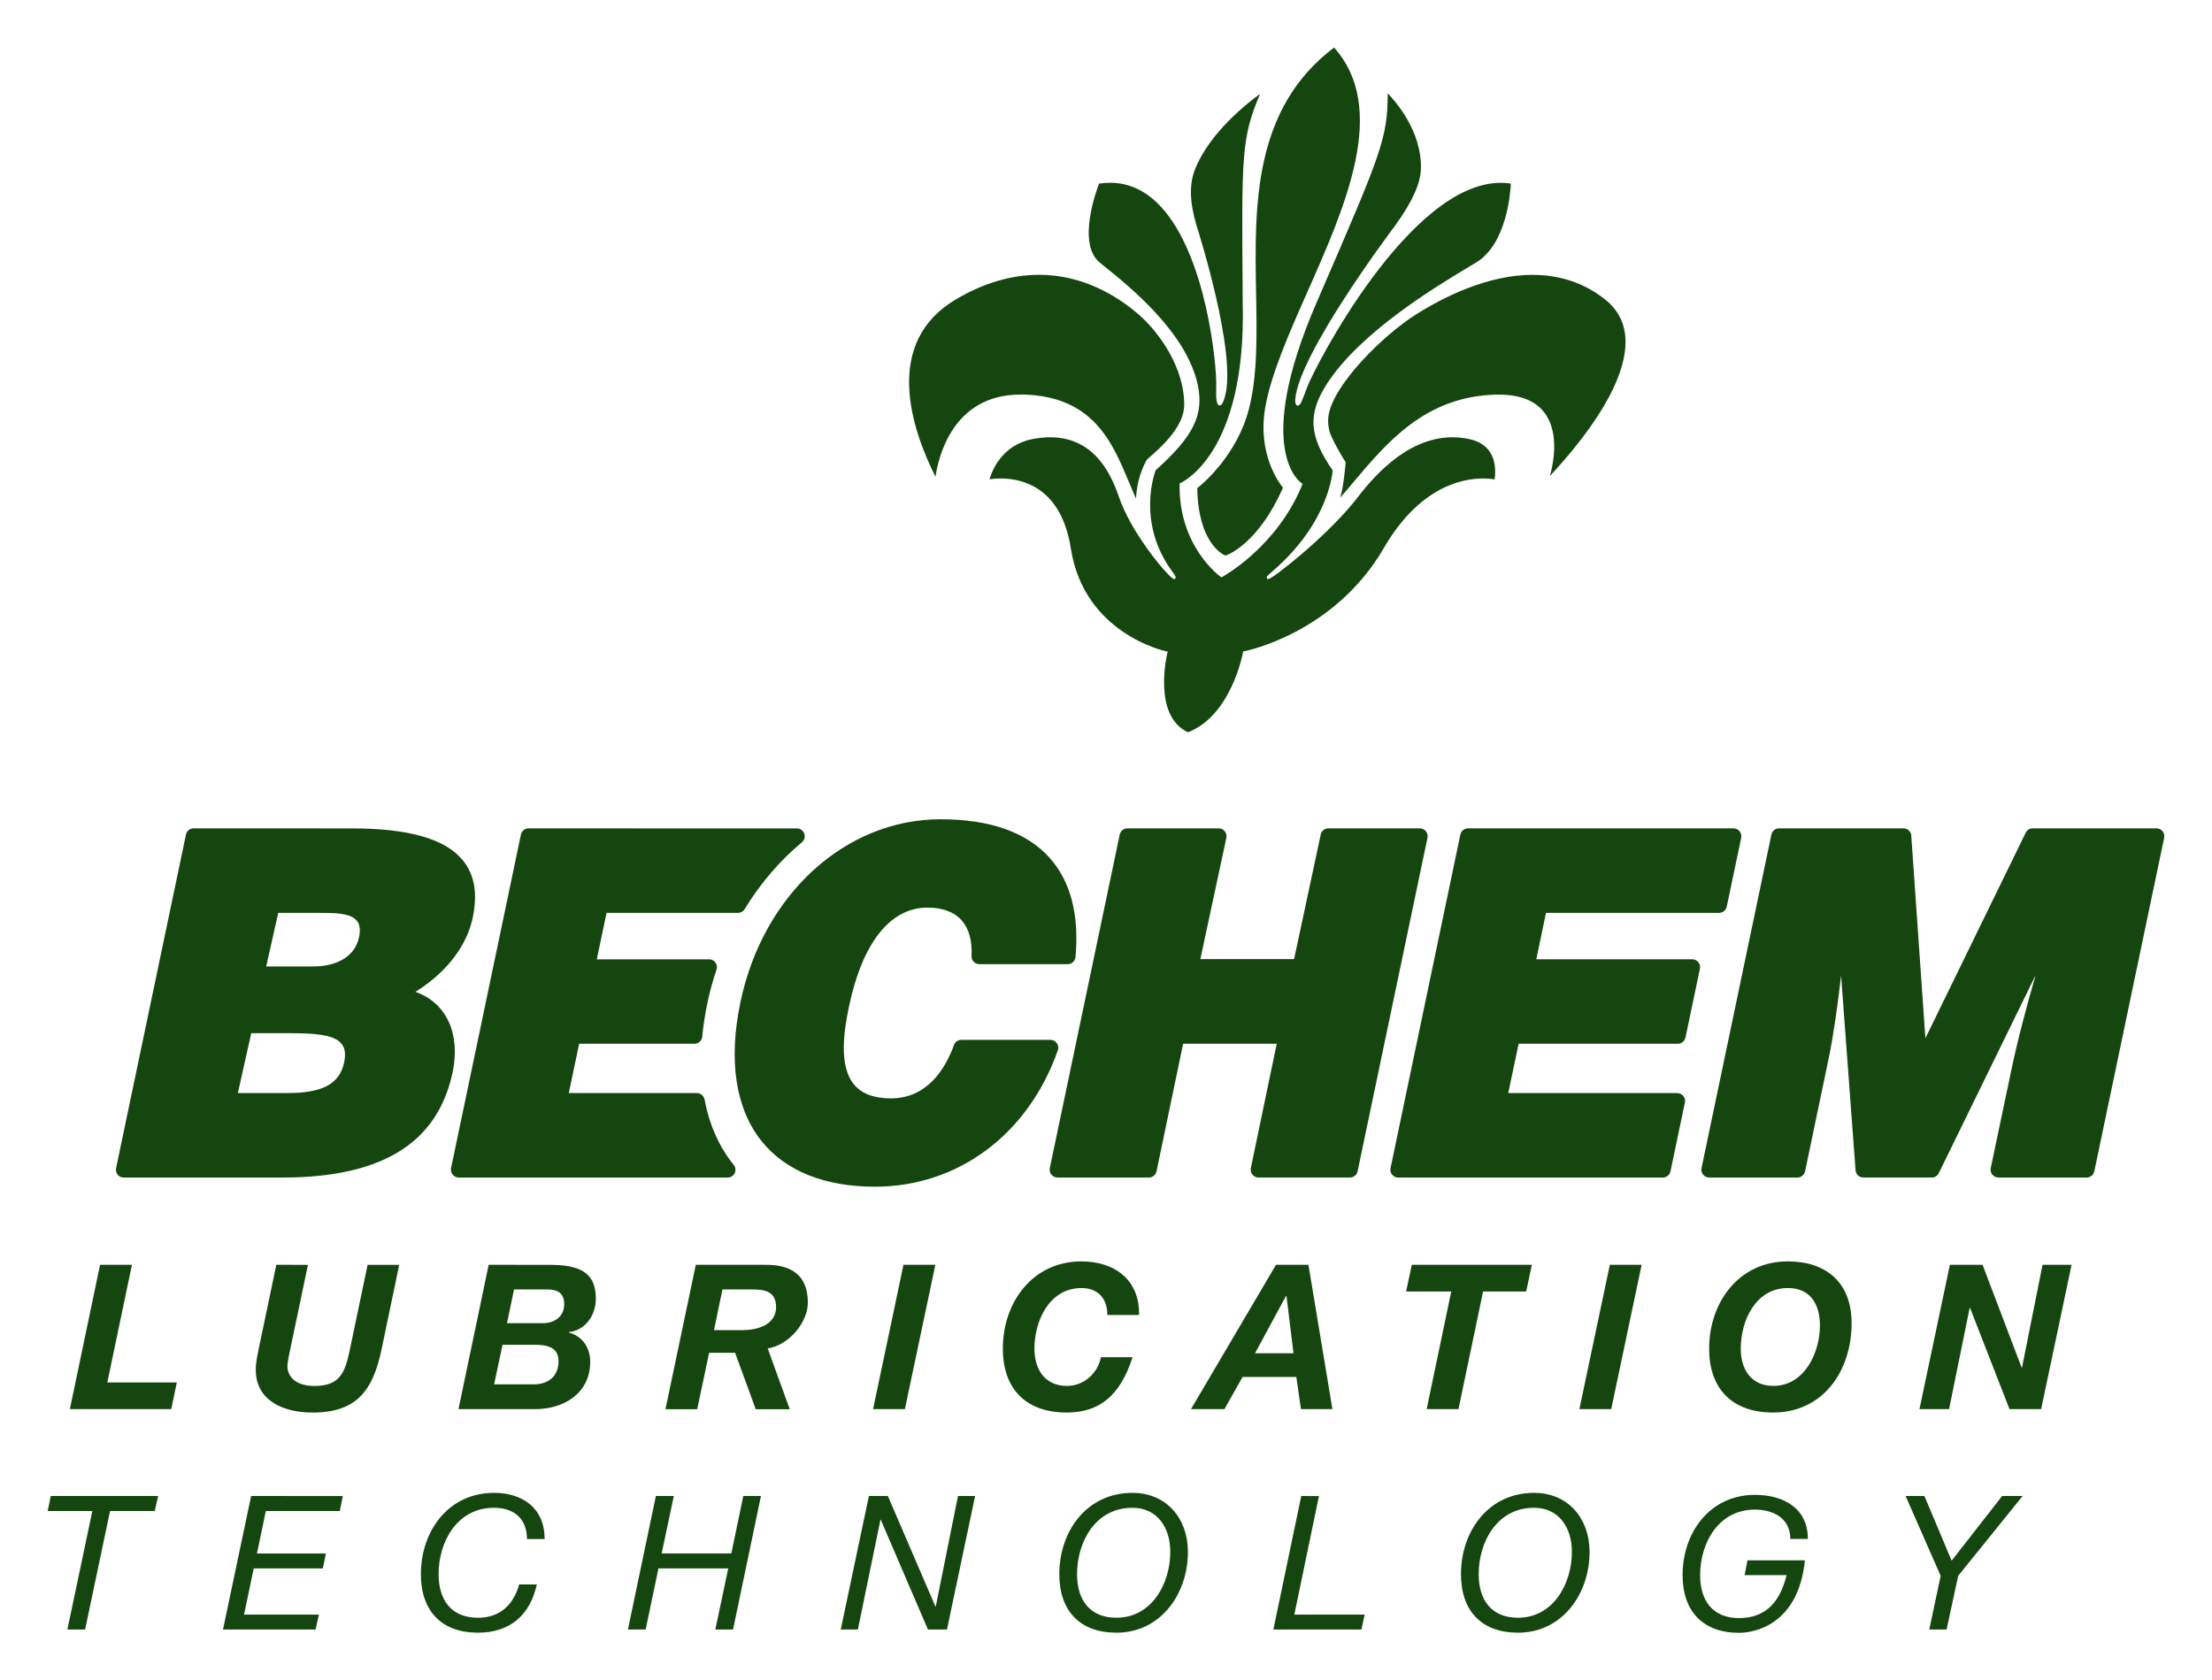
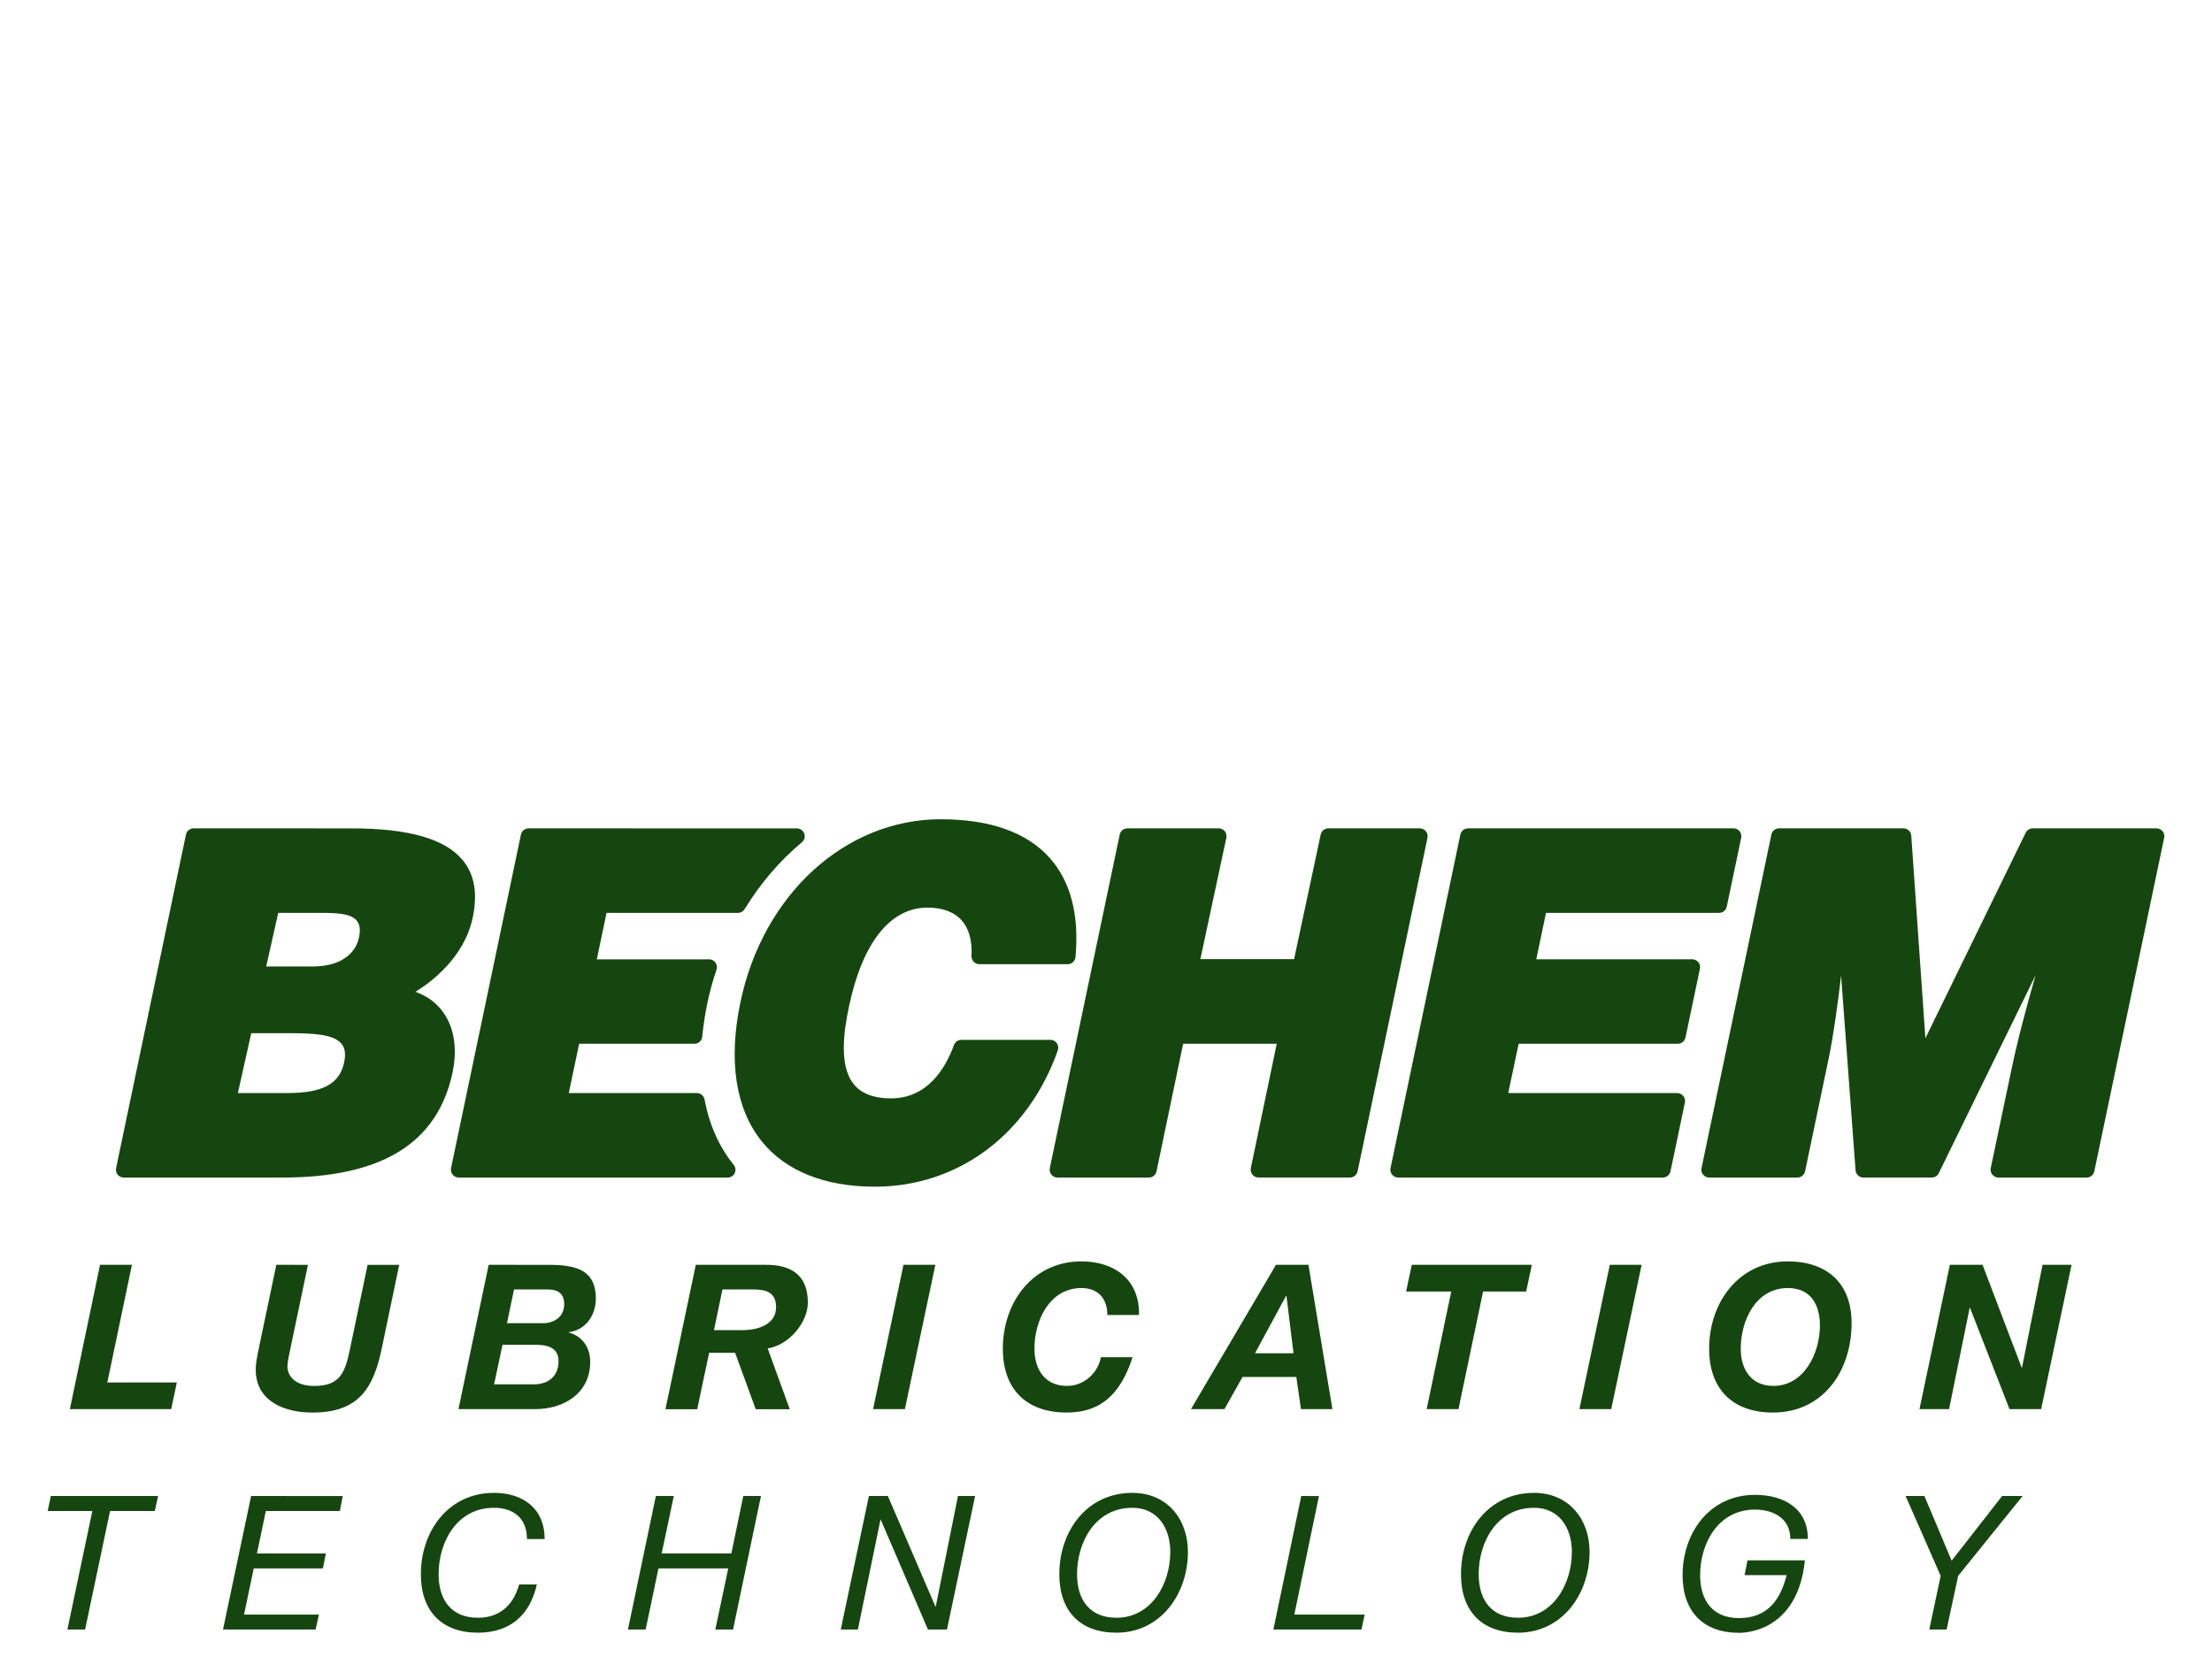
<svg xmlns="http://www.w3.org/2000/svg" id="svg4206" version="1.1" width="1024" height="778" viewBox="-2.973 -2.973 138.228 105.031">
  <defs id="defs4203" />
-   <path id="path4014" d="m 80.395,0 c -5.079,3.828 -4.974,9.932 -4.875,15.318 0.049,2.653 0.095,5.165 -0.445,7.264 -0.747,2.905 -2.908,4.704 -3.23,4.959 0.057,3.373 1.542,4.123 1.762,4.215 0.253,-0.088 2.084,-0.836 3.596,-4.244 -0.259,-0.317 -1.596,-2.115 -1.117,-4.971 0.355,-2.099 1.463,-4.606 2.639,-7.262 C 81.107,9.903 83.808,3.812 80.395,0 Z m 3.35,2.855 c 0,2.813 -0.402,3.753 -4.23,12.59 l -0.217,0.502 c -4.016,9.276 -0.976,11.252 -0.941,11.272 l 0.07,0.043 -0.029,0.08 c -1.581,3.88 -4.953,5.727 -4.99,5.744 l -0.053,0.029 -0.047,-0.035 c -0.028,-0.017 -2.634,-1.88 -2.566,-5.781 v -0.058 l 0.057,-0.025 c 0.04,-0.02 4.138,-1.793 3.885,-11.307 l -0.002,-0.486 c -0.067,-8.768 -0.075,-9.772 1.086,-12.525 -0.804,0.579 -3.133,2.405 -4.059,4.697 -0.373,0.943 -0.348,2.067 0.092,3.539 0.111,0.343 2.52,7.931 1.777,10.666 -0.077,0.292 -0.185,0.568 -0.336,0.568 -0.205,0 -0.236,-0.49 -0.211,-1.162 0.047,-1.263 -0.599,-8.227 -3.494,-11.295 -0.913,-0.971 -1.968,-1.459 -3.139,-1.459 -0.225,0 -0.456,0.017 -0.693,0.053 -0.171,0.451 -1.391,3.774 0.055,4.943 l 0.258,0.209 c 1.539,1.235 5.145,4.124 5.855,7.416 0.403,1.877 -0.266,3.236 -2.623,5.34 -0.015,0.031 -1.27,3.226 1.047,6.359 0.209,0.279 0.214,0.331 0.186,0.393 l -0.035,0.055 h -0.059 c -0.235,0 -2.418,-2.515 -3.309,-4.783 -0.029,-0.072 -0.063,-0.16 -0.098,-0.266 -0.408,-1.14 -1.355,-3.812 -4.332,-3.812 -0.356,0 -0.732,0.04 -1.125,0.117 -1.915,0.381 -2.523,2.015 -2.666,2.51 0.147,-0.025 0.39,-0.051 0.695,-0.051 1.384,0 3.795,0.569 4.391,4.385 0.833,5.327 5.897,6.406 5.945,6.414 l 0.109,0.016 -0.027,0.105 c -0.011,0.04 -0.946,3.9 1.289,4.945 2.72,-1.055 3.431,-4.948 3.438,-4.986 l 0.01,-0.07 0.072,-0.01 c 0.053,-0.01 5.609,-1.093 8.721,-6.449 2.203,-3.787 4.831,-4.35 6.207,-4.35 0.336,0 0.586,0.033 0.717,0.057 0.043,-0.267 0.125,-1.054 -0.277,-1.688 -0.265,-0.421 -0.699,-0.7 -1.287,-0.828 -0.357,-0.077 -0.716,-0.117 -1.068,-0.117 -3,0 -5.174,2.787 -5.992,3.836 -0.083,0.107 -0.156,0.197 -0.213,0.268 -1.847,2.256 -5.068,4.758 -5.299,4.758 h -0.072 l -0.025,-0.064 c -0.023,-0.068 -0.018,-0.102 0.324,-0.397 3.651,-3.135 3.771,-6.326 3.791,-6.326 -1.484,-2.152 -1.578,-3.512 -0.377,-5.391 2.101,-3.279 6.925,-6.161 8.982,-7.393 l 0.35,-0.209 c 1.924,-1.16 2.152,-4.378 2.178,-4.939 -0.208,-0.035 -0.424,-0.047 -0.635,-0.047 -5.703,0 -11.648,11.547 -12.102,12.791 -0.411,1.123 -0.448,1.133 -0.596,1.133 -0.083,0 -0.161,-0.132 -0.141,-0.398 0.225,-2.843 6.001,-10.53 6.254,-10.869 C 85.29,9.629 85.8,8.501 85.822,7.559 85.877,5.241 84.27,3.399 83.744,2.859 Z M 61.938,14.205 c -1.705,0 -3.445,0.513 -5.162,1.525 -4.593,2.704 -2.81,8.075 -1.291,11.098 0.171,-1.191 1.063,-5.139 5.311,-5.139 h 0.209 c 4.335,0.127 5.524,2.965 6.57,5.471 0.152,0.36 0.295,0.703 0.443,1.031 0.023,-0.539 0.142,-1.478 0.67,-2.43 0.84,-0.724 2.342,-2.031 2.342,-3.433 0,-2.372 -1.602,-4.567 -2.85,-5.647 -1.307,-1.129 -3.448,-2.48 -6.242,-2.48 z m 30.881,0 c -2.8,0 -5.53,1.356 -7.324,2.49 -2.061,1.304 -5.21,4.43 -5.455,6.359 -0.057,0.453 0.033,0.925 0.197,1.273 0.399,0.852 0.885,1.594 0.885,1.594 0,0 -0.142,1.659 -0.348,2.215 0.283,-0.321 0.567,-0.657 0.855,-1 2.104,-2.493 4.486,-5.317 8.852,-5.443 h 0.215 c 1.371,0 2.346,0.407 2.908,1.213 0.861,1.239 0.507,3.06 0.281,3.877 4.107,-4.44 4.833,-7.175 4.713,-8.691 -0.075,-0.956 -0.505,-1.75 -1.283,-2.363 -1.281,-1.008 -2.795,-1.52 -4.496,-1.52 z" style="fill:#16460f;fill-opacity:1;fill-rule:nonzero;stroke:none;stroke-width:1.333" />
  <path id="path4030" d="m 55.812,48.234 c -5.96,0 -11.109,4.701 -12.516,11.428 -0.771,3.675 -0.304,6.69 1.348,8.725 1.493,1.841 3.933,2.814 7.053,2.814 5.204,0 9.583,-3.268 11.434,-8.525 0.053,-0.152 0.028,-0.315 -0.062,-0.443 -0.092,-0.132 -0.241,-0.209 -0.398,-0.209 h -5.576 c -0.205,0 -0.387,0.132 -0.455,0.322 -0.555,1.521 -1.683,3.334 -3.947,3.334 -1.059,0 -1.837,-0.295 -2.312,-0.881 -0.943,-1.159 -0.625,-3.322 -0.305,-4.846 0.836,-3.996 2.581,-6.197 4.91,-6.197 0.936,0 1.677,0.277 2.139,0.803 0.452,0.511 0.662,1.276 0.611,2.215 -0.007,0.137 0.042,0.265 0.133,0.365 0.092,0.097 0.221,0.154 0.355,0.154 h 5.523 c 0.252,0 0.466,-0.195 0.488,-0.445 0.24,-2.644 -0.303,-4.73 -1.615,-6.199 -1.429,-1.599 -3.721,-2.414 -6.807,-2.414 z m -46.693,0.57 c -0.232,0 -0.431,0.162 -0.477,0.389 l -4.367,20.848 c -0.029,0.144 0.005,0.295 0.1,0.41 0.091,0.111 0.229,0.178 0.377,0.178 h 9.918 c 6.229,0 9.71,-2.156 10.641,-6.598 0.5,-2.404 -0.407,-4.338 -2.328,-5.01 0.936,-0.573 3.054,-2.123 3.582,-4.646 0.313,-1.501 0.115,-2.67 -0.615,-3.57 -1.096,-1.345 -3.372,-2 -6.963,-2 z m 20.936,0 c -0.231,0 -0.431,0.162 -0.479,0.389 l -4.367,20.848 c -0.028,0.143 0.008,0.296 0.102,0.406 0.092,0.115 0.232,0.182 0.377,0.182 h 16.811 c 0.185,0 0.359,-0.108 0.439,-0.277 0.08,-0.173 0.053,-0.372 -0.065,-0.518 -0.907,-1.119 -1.521,-2.495 -1.822,-4.088 -0.044,-0.228 -0.247,-0.397 -0.48,-0.397 h -8.004 l 0.648,-3.082 h 7.209 c 0.251,0 0.46,-0.193 0.482,-0.441 0.072,-0.715 0.184,-1.448 0.324,-2.113 0.147,-0.699 0.333,-1.379 0.57,-2.08 0.051,-0.149 0.028,-0.313 -0.066,-0.441 -0.091,-0.128 -0.235,-0.203 -0.393,-0.203 h -7.023 l 0.609,-2.902 h 8.213 c 0.168,0 0.328,-0.086 0.416,-0.234 0.988,-1.612 2.191,-3.023 3.582,-4.182 0.157,-0.133 0.218,-0.349 0.146,-0.541 -0.072,-0.193 -0.256,-0.324 -0.459,-0.324 z m 37.42,0 c -0.232,0 -0.427,0.162 -0.477,0.389 l -4.369,20.848 c -0.029,0.143 0.008,0.296 0.1,0.406 0.091,0.115 0.231,0.182 0.379,0.182 h 5.711 c 0.231,0 0.431,-0.163 0.48,-0.391 l 1.662,-7.971 h 5.85 l -1.619,7.773 c -0.028,0.143 0.008,0.295 0.102,0.408 0.092,0.112 0.231,0.18 0.379,0.18 h 5.713 c 0.231,0 0.431,-0.163 0.479,-0.391 l 4.367,-20.844 c 0.028,-0.143 -0.006,-0.295 -0.1,-0.408 -0.095,-0.115 -0.234,-0.182 -0.377,-0.182 H 80.037 c -0.231,0 -0.431,0.161 -0.477,0.387 l -1.664,7.785 h -5.857 l 1.623,-7.58 c 0.028,-0.143 -0.004,-0.297 -0.096,-0.41 -0.091,-0.115 -0.232,-0.182 -0.381,-0.182 z m 21.291,0 c -0.231,0 -0.43,0.162 -0.48,0.389 l -4.363,20.848 c -0.029,0.143 0.005,0.296 0.096,0.406 0.095,0.115 0.236,0.182 0.381,0.182 h 16.541 c 0.231,0 0.431,-0.163 0.479,-0.391 l 0.9,-4.299 c 0.033,-0.145 -0.007,-0.293 -0.098,-0.406 -0.092,-0.115 -0.23,-0.184 -0.377,-0.184 H 91.279 l 0.65,-3.082 h 9.951 c 0.229,0 0.427,-0.164 0.477,-0.391 l 0.902,-4.303 c 0.032,-0.143 -0.005,-0.293 -0.1,-0.406 -0.091,-0.115 -0.232,-0.18 -0.377,-0.18 h -9.75 l 0.607,-2.902 h 10.82 c 0.229,0 0.429,-0.162 0.477,-0.389 l 0.902,-4.303 c 0.029,-0.143 -0.008,-0.295 -0.1,-0.408 -0.093,-0.115 -0.232,-0.182 -0.383,-0.182 z m 19.436,0 c -0.232,0 -0.431,0.162 -0.477,0.389 l -4.367,20.848 c -0.032,0.143 0.005,0.296 0.1,0.406 0.091,0.115 0.232,0.182 0.377,0.182 h 5.514 c 0.232,0 0.43,-0.163 0.482,-0.391 l 1.467,-7.018 c 0.289,-1.365 0.581,-3.441 0.783,-5.213 l 0.904,12.168 c 0.02,0.256 0.231,0.453 0.488,0.453 h 4.275 c 0.187,0 0.357,-0.107 0.439,-0.273 l 6.049,-12.373 c -0.564,1.969 -1.092,3.915 -1.51,5.908 l -1.293,6.15 c -0.028,0.143 0.009,0.296 0.1,0.406 0.095,0.115 0.235,0.182 0.383,0.182 h 5.514 c 0.228,0 0.429,-0.163 0.477,-0.391 l 4.365,-20.844 c 0.031,-0.143 -0.003,-0.295 -0.098,-0.408 -0.095,-0.115 -0.23,-0.182 -0.379,-0.182 h -7.738 c -0.187,0 -0.357,0.107 -0.439,0.273 l -6.268,12.846 -0.883,-12.664 c -0.017,-0.256 -0.229,-0.455 -0.486,-0.455 z m -93.793,5.281 h 2.518 c 0.969,0 1.969,0 2.377,0.471 0.208,0.24 0.258,0.599 0.146,1.09 -0.248,1.121 -1.319,1.789 -2.855,1.789 h -2.938 z m -1.686,7.521 h 2.264 c 1.533,0 2.843,0.047 3.354,0.637 0.152,0.177 0.343,0.5 0.178,1.226 -0.293,1.316 -1.355,1.879 -3.535,1.879 h -3.098 z m 51.881,14.264 c -3.035,0 -4.91,2.537 -4.91,5.457 0,2.54 1.471,3.99 3.988,3.99 1.955,0 3.314,-0.947 4.119,-3.459 h -1.977 c -0.176,0.948 -1.021,1.795 -2.117,1.795 -1.433,0 -2.039,-1.09 -2.039,-2.326 0,-1.732 0.92,-3.791 2.949,-3.791 0.941,0 1.607,0.571 1.607,1.682 h 1.98 c 0.048,-2.197 -1.524,-3.348 -3.602,-3.348 z m 44.139,0 c -3.032,0 -4.908,2.537 -4.908,5.457 0,2.54 1.474,3.99 3.992,3.99 3.148,0 4.91,-2.615 4.91,-5.584 0,-2.525 -1.559,-3.863 -3.994,-3.863 z M 3.273,76.084 1.387,85.103 H 7.721 l 0.35,-1.666 H 3.727 l 1.539,-7.354 z m 11.016,0 -1.094,5.219 c -0.089,0.443 -0.191,0.883 -0.191,1.338 0,1.972 1.789,2.678 3.541,2.678 2.792,0 3.791,-1.398 4.33,-3.99 l 1.094,-5.244 h -1.975 l -1.119,5.346 c -0.291,1.361 -0.592,2.225 -2.203,2.225 -1.361,0 -1.688,-0.761 -1.688,-1.217 0,-0.292 0.125,-0.844 0.188,-1.135 l 1.094,-5.219 z m 13.271,0 -1.887,9.02 h 4.797 c 1.8,0 3.436,-0.996 3.436,-2.957 0,-0.871 -0.476,-1.605 -1.336,-1.83 v -0.025 c 1.059,-0.125 1.689,-1.072 1.689,-2.094 0,-1.721 -1.12,-2.113 -2.92,-2.113 z m 25.924,0 -1.9,9.02 h 1.988 l 1.904,-9.02 z m 23.281,0 -5.312,9.02 h 2.09 l 1.133,-2.01 h 3.359 l 0.291,2.01 h 1.965 l -1.498,-9.02 z m 8.486,0 -0.354,1.668 h 2.82 l -1.535,7.351 h 1.988 l 1.537,-7.351 h 2.693 l 0.354,-1.668 z m 12.377,0 -1.902,9.02 h 1.99 l 1.9,-9.02 z m 21.252,0 -1.9,9.02 h 1.85 l 1.287,-6.328 h 0.023 l 2.467,6.328 h 1.977 l 1.902,-9.02 h -1.814 l -1.283,6.42 h -0.025 l -2.441,-6.42 z m -78.375,0 -1.896,9.027 h 1.984 l 0.746,-3.527 h 1.623 l 1.289,3.527 H 46.379 C 46.274,84.846 45,81.31 45,81.31 c 1.331,-0.2 2.508,-1.633 2.508,-2.861 0,-1.744 -1.064,-2.391 -2.693,-2.365 z m 68.25,1.451 c 1.451,0 2.004,1.074 2.004,2.338 0,1.708 -0.971,3.779 -2.908,3.779 -1.436,0 -2.041,-1.09 -2.041,-2.326 0,-1.732 0.92,-3.791 2.945,-3.791 z m -79.609,0.088 h 2.092 c 0.641,0 1.043,0.242 1.043,0.922 0,0.785 -0.615,1.188 -1.332,1.188 h -2.244 z m 13.025,0 h 1.885 c 0.784,0 1.467,0.138 1.467,1.111 0,1.011 -0.998,1.417 -2.049,1.432 h -1.832 z m 35.223,0.402 h 0.025 l 0.441,3.588 h -2.406 z m -48.967,3.055 h 1.941 c 0.716,0 1.559,0.079 1.559,1.027 0,0.959 -0.654,1.449 -1.547,1.449 h -2.48 z m -0.535,9.258 c -2.844,0 -4.568,2.384 -4.568,5.084 0,2.3 1.294,3.656 3.566,3.656 2.049,0 3.262,-1.143 3.682,-3.014 h -1.107 c -0.363,1.296 -1.213,2.08 -2.574,2.08 -1.667,0 -2.459,-1.113 -2.459,-2.723 0,-2.012 1.142,-4.15 3.461,-4.15 1.209,0 2.061,0.644 2.061,1.953 h 1.105 c 0,-1.929 -1.374,-2.887 -3.166,-2.887 z m 39.898,0 c -2.843,0 -4.566,2.384 -4.566,5.084 0,2.3 1.294,3.656 3.568,3.656 2.772,0 4.469,-2.429 4.469,-5.049 0,-2.067 -1.312,-3.691 -3.471,-3.691 z m 25.1,0 c -2.84,0 -4.564,2.384 -4.564,5.084 0,2.3 1.292,3.656 3.564,3.656 2.771,0 4.473,-2.429 4.473,-5.049 0,-2.067 -1.318,-3.691 -3.473,-3.691 z m 13.807,0.125 c -2.815,0 -4.521,2.352 -4.521,5.016 0,2.272 1.283,3.607 3.529,3.607 0.888,0 3.695,-0.439 4.115,-4.529 h -3.588 l -0.182,0.922 h 2.627 c -0.391,1.589 -1.231,2.686 -2.973,2.686 -1.651,0 -2.432,-1.096 -2.432,-2.686 0,-1.981 1.125,-4.094 3.424,-4.094 1.199,0 2.213,0.576 2.213,1.832 h 1.096 c 0,-1.9 -1.487,-2.754 -3.309,-2.754 z m -106.5,0.072 L 0,91.472 h 2.791 l -1.559,7.408 h 1.107 l 1.559,-7.408 h 2.795 l 0.209,-0.938 z m 12.518,0 -1.758,8.346 h 5.787 l 0.209,-0.935 h -4.68 l 0.604,-2.885 h 4.322 l 0.188,-0.935 h -4.309 l 0.557,-2.652 h 4.623 l 0.186,-0.938 z m 25.295,0 -1.746,8.346 h 1.107 l 0.801,-3.82 h 4.361 l -0.807,3.82 h 1.107 l 1.744,-8.346 h -1.104 l -0.746,3.59 h -4.355 l 0.76,-3.59 z m 13.314,0 -1.76,8.346 h 1.07 l 1.412,-6.861 h 0.021 l 2.947,6.861 h 1.189 l 1.758,-8.346 h -1.07 l -1.389,6.908 h -0.021 l -2.971,-6.908 z m 27.02,0 -1.742,8.346 h 5.504 l 0.201,-0.935 h -4.395 l 1.539,-7.41 z m 37.77,0 2.191,4.99 -0.711,3.355 h 1.082 l 0.723,-3.355 4.029,-4.99 h -1.281 l -3.156,4.043 -1.701,-4.043 z m -48.322,0.736 c 1.539,0 2.367,1.216 2.367,2.758 0,1.989 -1.165,4.115 -3.365,4.115 -1.667,0 -2.461,-1.113 -2.461,-2.723 0,-2.012 1.142,-4.15 3.459,-4.15 z m 25.1,0 c 1.539,0 2.365,1.216 2.365,2.758 0,1.989 -1.165,4.115 -3.365,4.115 -1.667,0 -2.459,-1.113 -2.459,-2.723 0,-2.012 1.144,-4.15 3.459,-4.15 z" style="fill:#16460f;fill-opacity:1;fill-rule:nonzero;stroke:none;stroke-width:1.333" />
</svg>